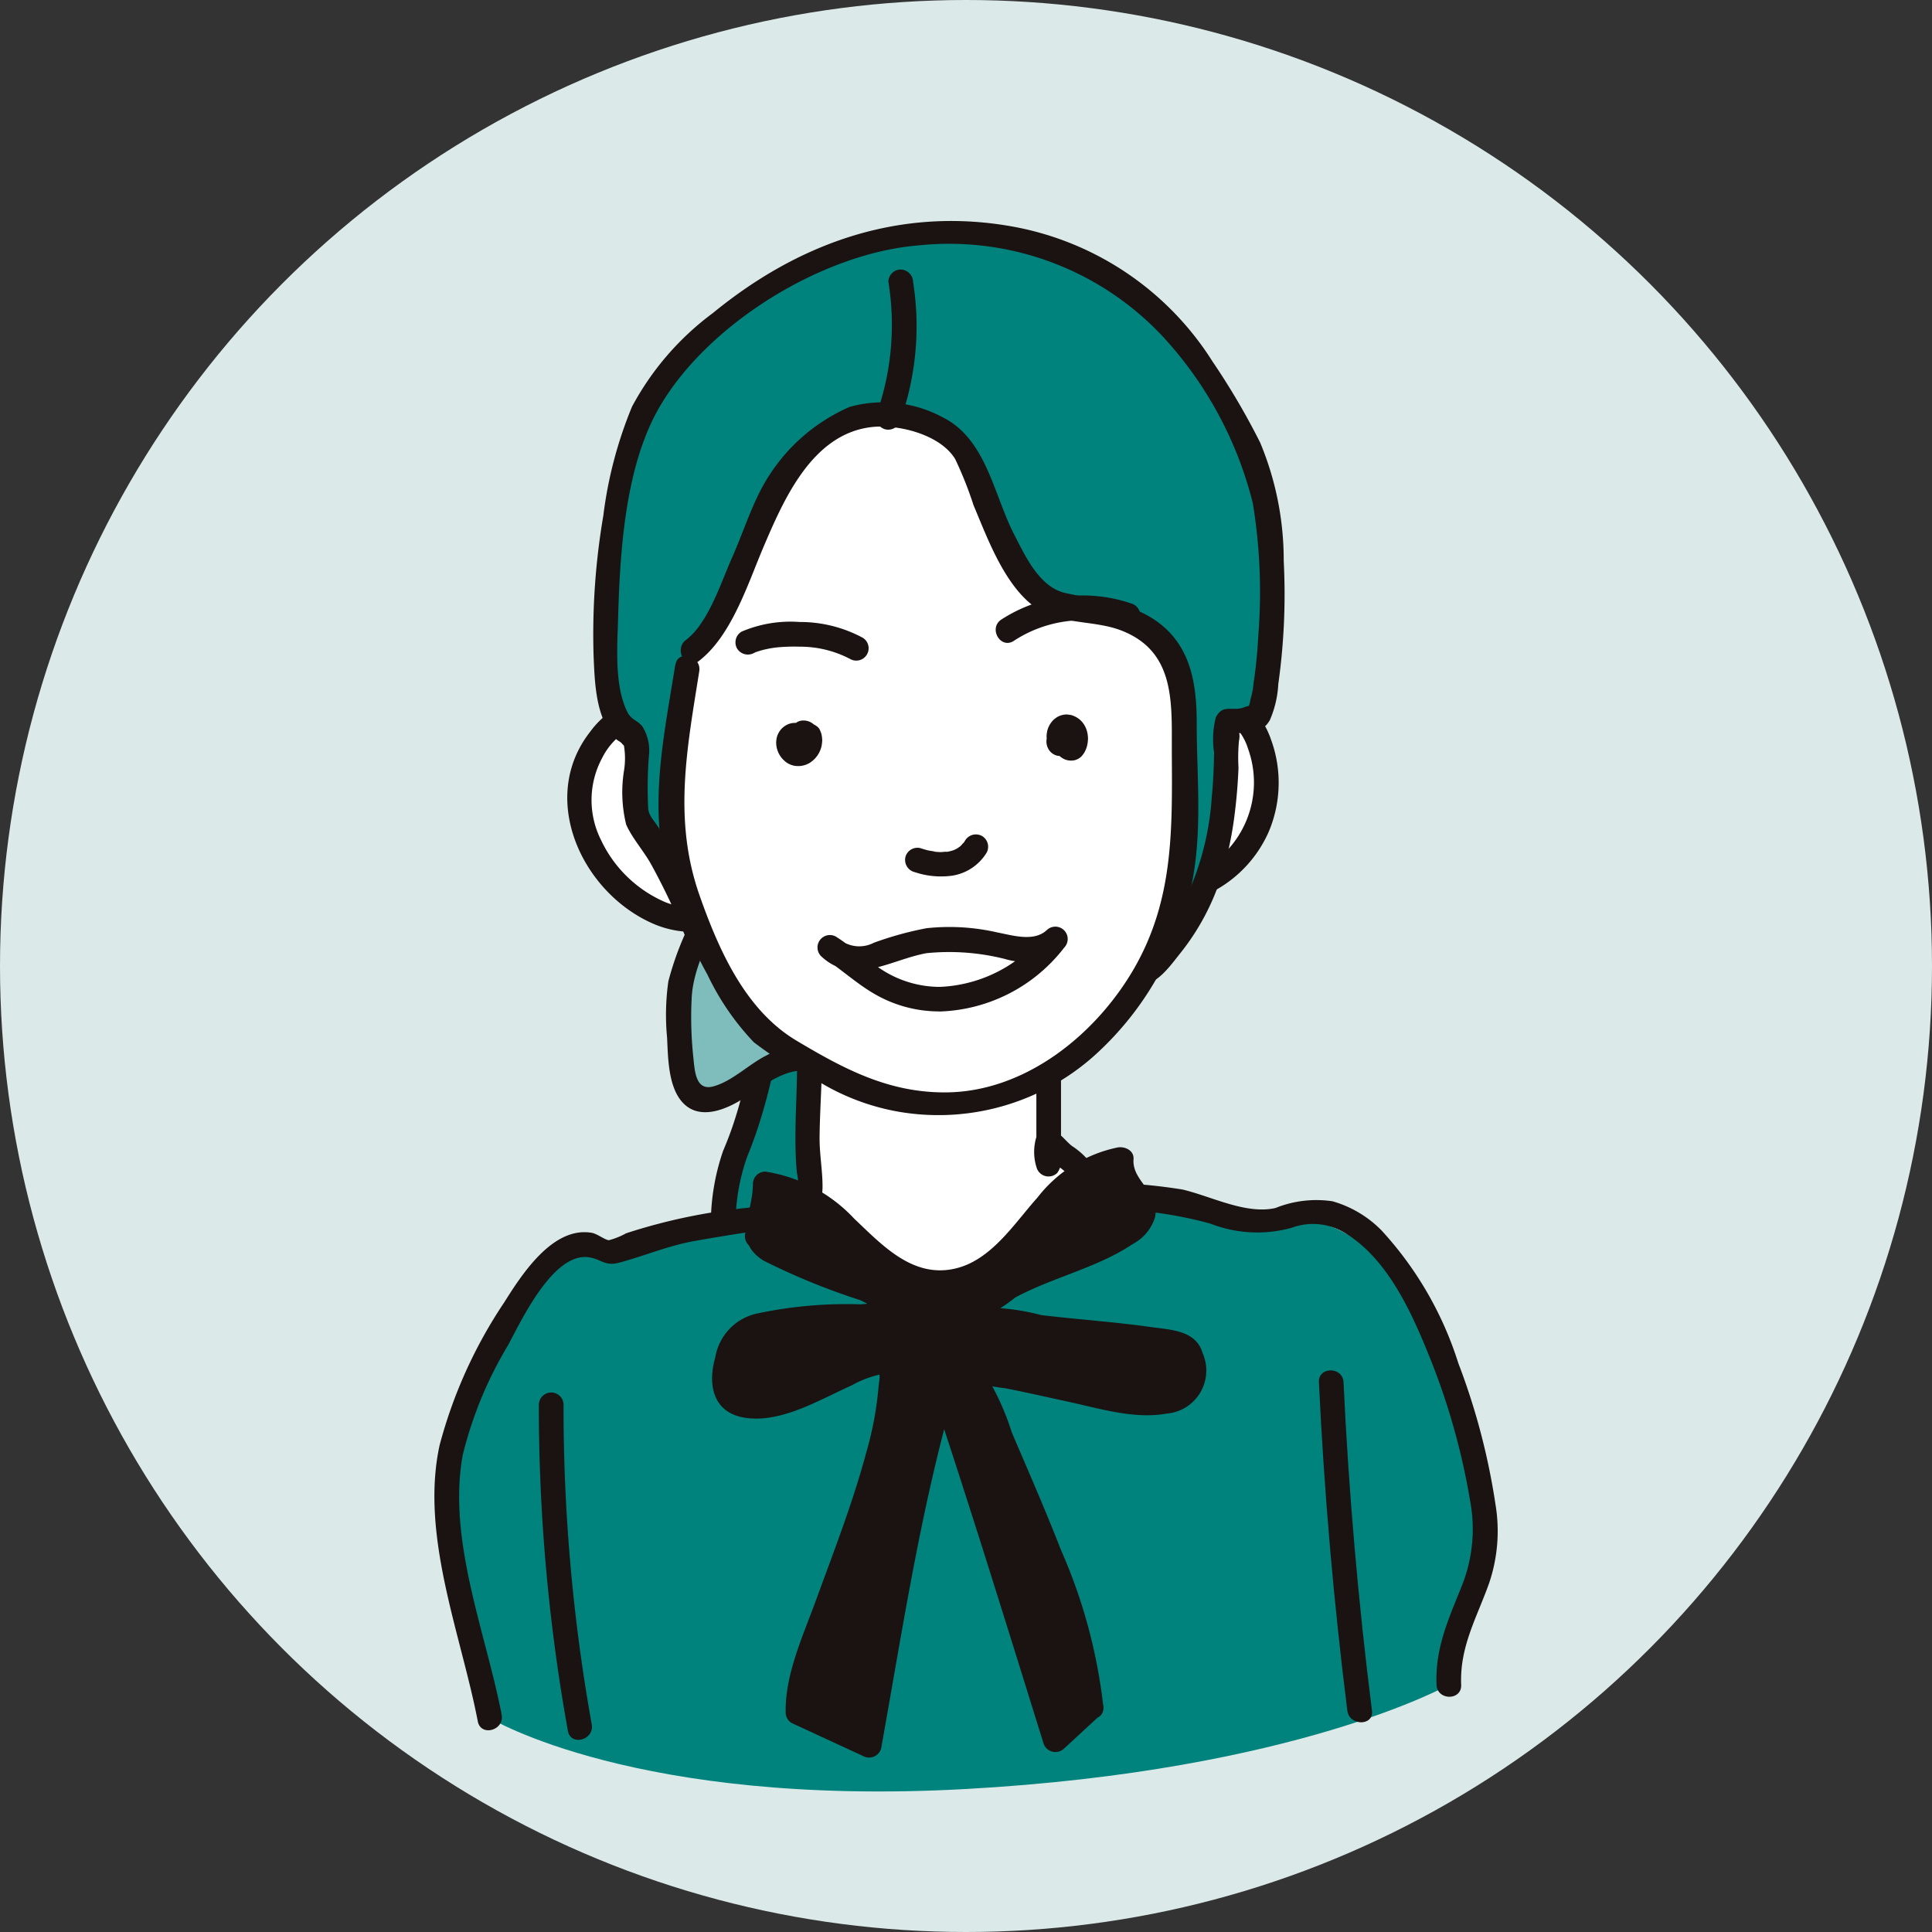
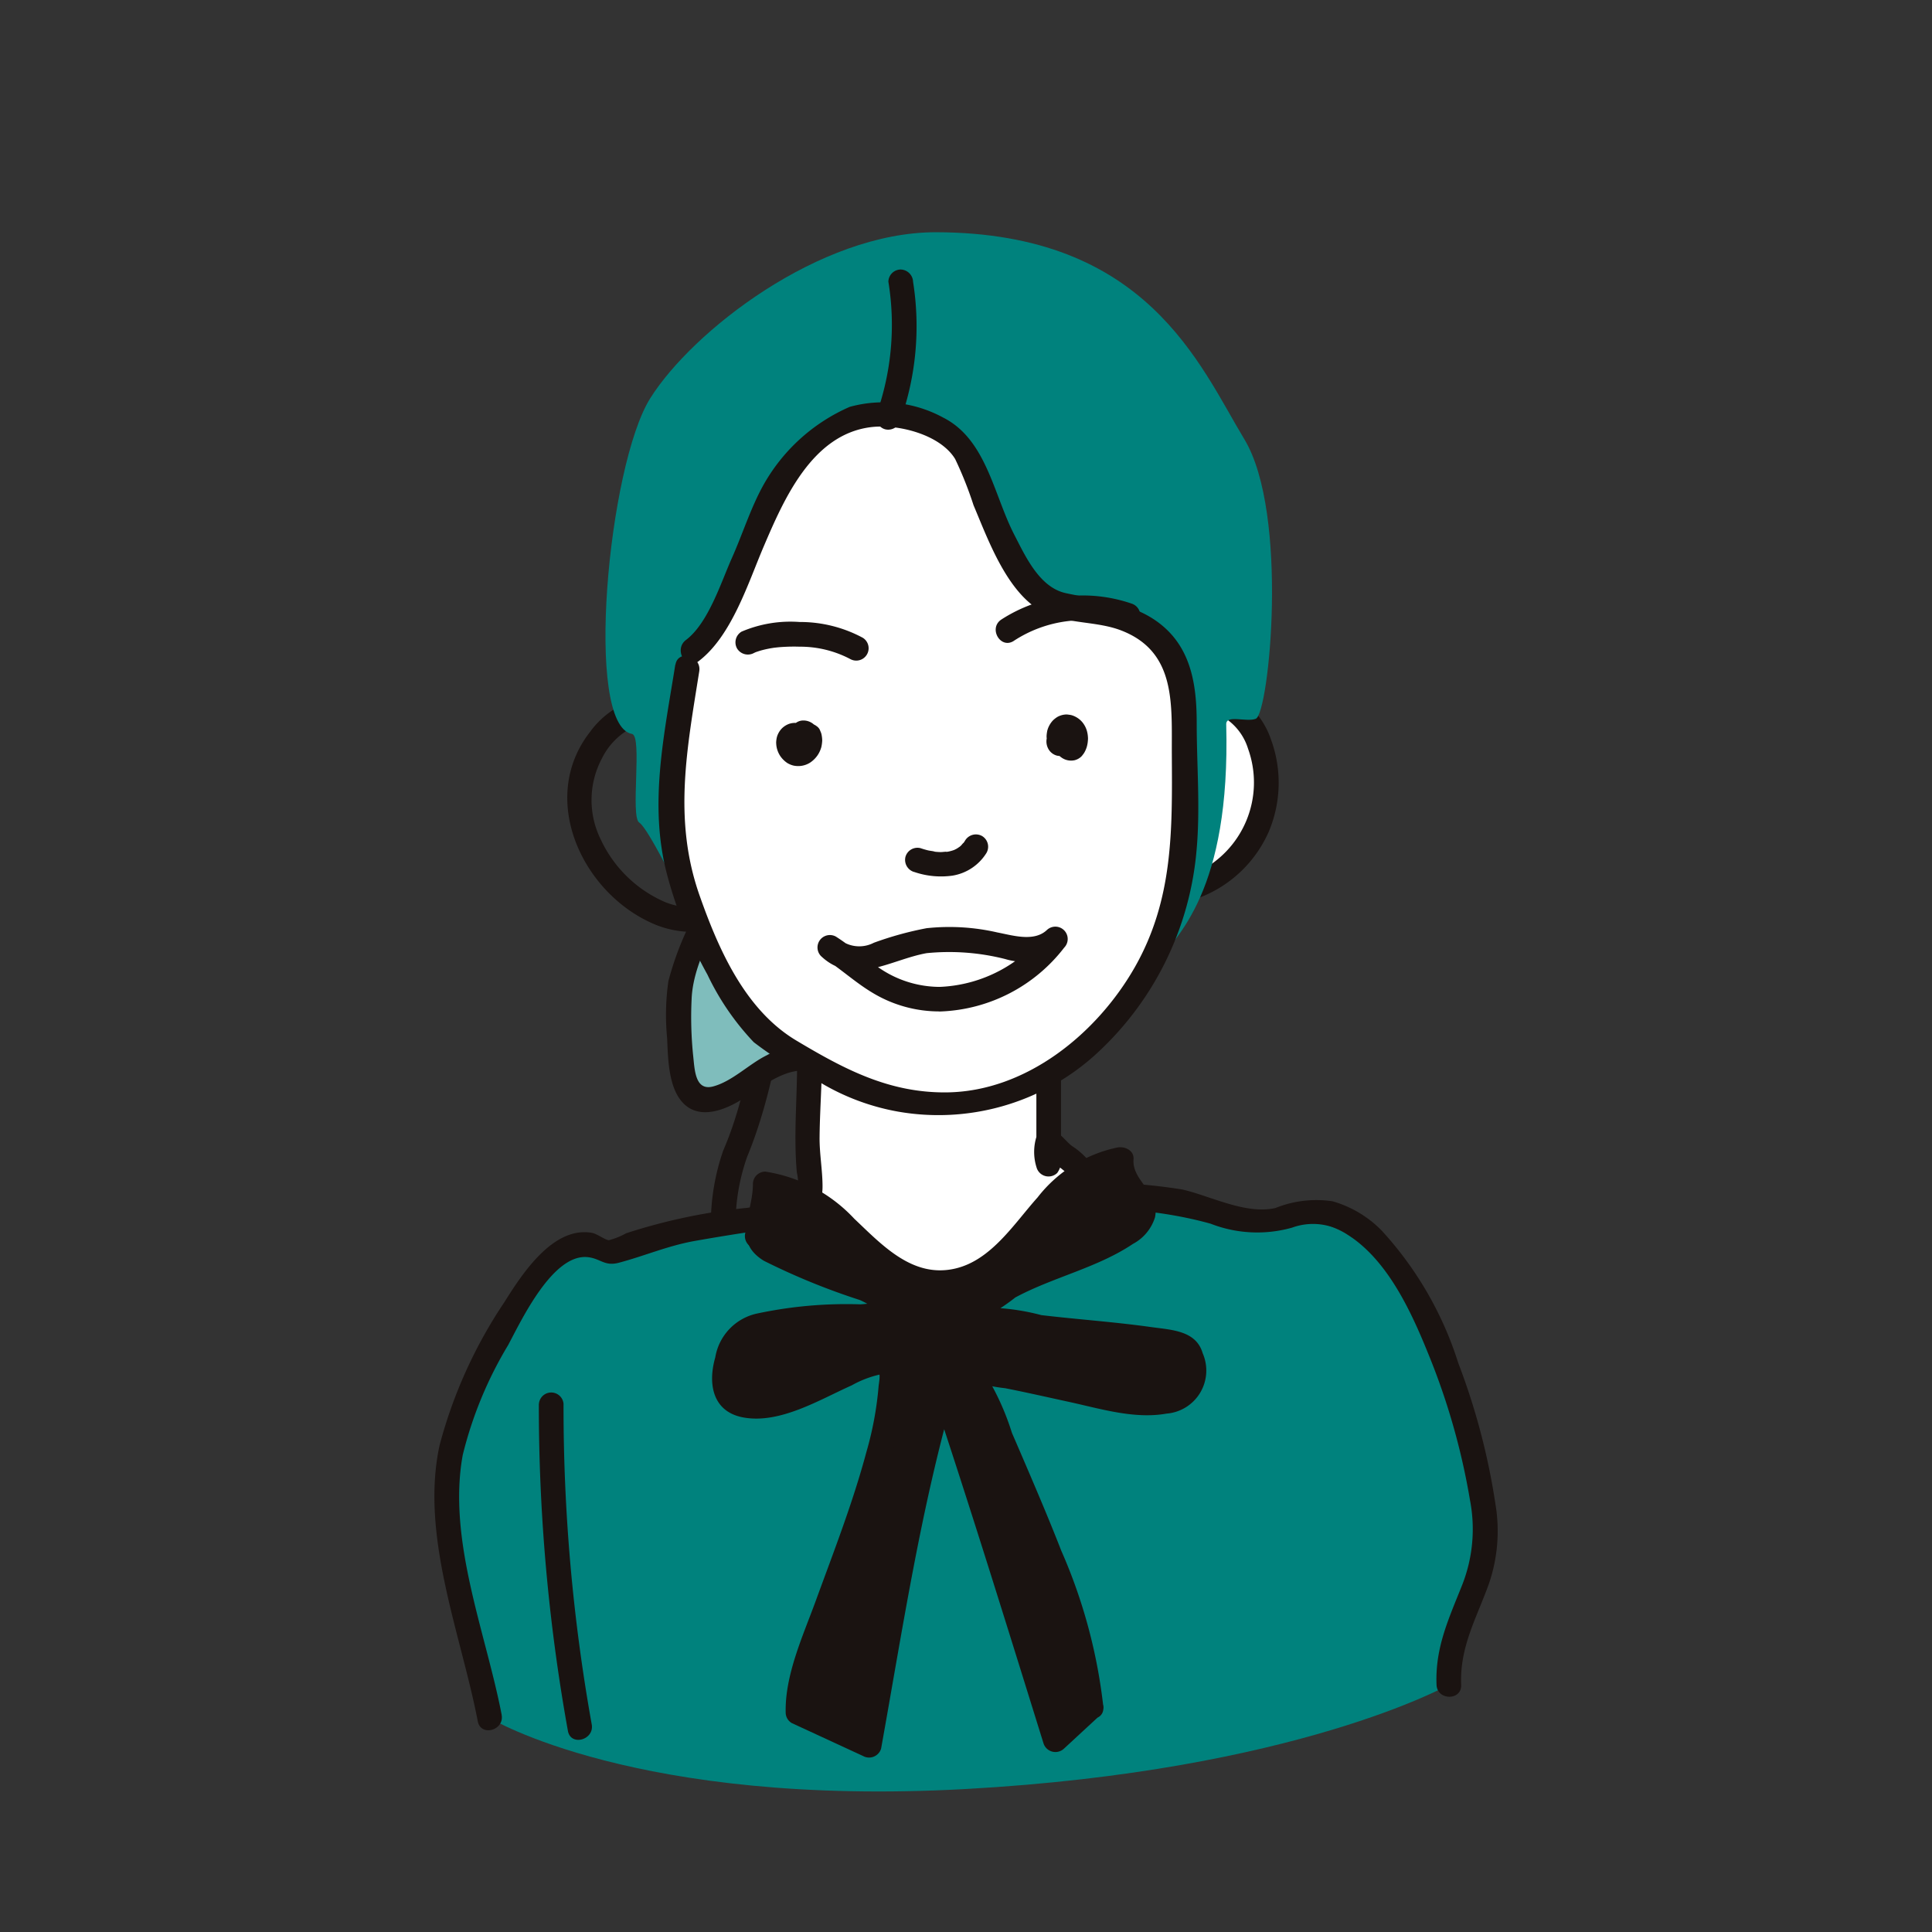
<svg xmlns="http://www.w3.org/2000/svg" width="102" height="102" viewBox="0 0 102 102">
  <rect x="0" y="0" width="102" height="102" fill="#333333" stroke="none" />
  <g id="グループ_147006" data-name="グループ 147006" transform="translate(-598 -174)">
-     <circle id="楕円形_11577" data-name="楕円形 11577" cx="51" cy="51" r="51" transform="translate(598 174)" fill="#dbeae9" />
    <g id="グループ_121583" data-name="グループ 121583" transform="translate(-165.267 -490.245)">
      <g id="グループ_121571" data-name="グループ 121571" transform="translate(800.797 704.516)">
-         <path id="パス_117222" data-name="パス 117222" d="M798.514,718.342c-1.157,2.6-.87,9.8,3.324,11.42.455.176,5.339-2.5,6.5-8.528,1.757-9.078-.323-22.855-2.054-22.872-4.785-.043-1.1,5.112-5.028,7.839C801.26,706.2,799.669,715.74,798.514,718.342Z" transform="translate(-797.233 -697.691)" fill="#00827d" />
+         <path id="パス_117222" data-name="パス 117222" d="M798.514,718.342C801.26,706.2,799.669,715.74,798.514,718.342Z" transform="translate(-797.233 -697.691)" fill="#00827d" />
        <path id="パス_117223" data-name="パス 117223" d="M798.046,718.324a11.812,11.812,0,0,0-.094,7.458c.5,1.7,2.013,4.8,4.156,4.791,1.544-.007,3.389-2.088,4.241-3.122a15.761,15.761,0,0,0,3.19-8.6,54.524,54.524,0,0,0,.007-11.251,31.116,31.116,0,0,0-1.45-7.826c-.6-1.622-1.526-2.393-3.337-1.63-2.19.922-1.577,3.653-2.145,5.5a4.24,4.24,0,0,1-.463,1.043c-.314.5-.883.751-1.189,1.2a1.513,1.513,0,0,0-.219.592c-.257.958-.351,1.991-.535,2.968-.54,2.868-.948,6.01-2.094,8.714-.325.764.8,1.429,1.125.659,1.521-3.585,2.02-7.734,2.684-11.55.137-.785.051-.535.579-.965a4.978,4.978,0,0,0,1.451-2.625c.237-.965.209-1.966.4-2.938a2.164,2.164,0,0,1,.439-1.094,1.448,1.448,0,0,1,.75-.4c.275-.074.958.025.758-.126,1.056.8,1.245,3.556,1.448,4.723a55.534,55.534,0,0,1,.762,8.646c.085,5.559-.124,12.058-4.864,15.806-.4.314-1.208.97-1.625.922-1.227-.145-2.219-2.13-2.592-3.119a10.7,10.7,0,0,1-.125-7.432C799.624,717.9,798.363,717.558,798.046,718.324Z" transform="translate(-797.395 -697.847)" fill="#1a1311" />
      </g>
      <g id="グループ_121572" data-name="グループ 121572" transform="translate(798.432 700.114)">
        <path id="パス_117224" data-name="パス 117224" d="M803.549,714.438c.455.176,2.593,9.5,3.758,3.469,1.755-9.076-.323-22.855-2.054-22.87-4.785-.044-1.1,5.111-5.03,7.837a24.937,24.937,0,0,0-4.047,7.516c-.085.31-.283,5.254.723,5.927C798.552,717.424,800.942,713.428,803.549,714.438Z" transform="translate(-795.422 -694.3)" fill="#7fbdbc" />
        <path id="パス_117225" data-name="パス 117225" d="M803.378,715.173c-.305-.2-.022.14.08.408.147.393.279.79.42,1.184a19.974,19.974,0,0,0,1.058,2.6c.686,1.314,2.046,2.021,2.77.291a15.424,15.424,0,0,0,.8-4.2,48.224,48.224,0,0,0,.274-5.114,59.014,59.014,0,0,0-.758-9.812c-.275-1.667-.51-4.2-1.725-5.515-1.242-1.347-3.615.056-4.094,1.48a27.22,27.22,0,0,0-.493,3.272,5.552,5.552,0,0,1-1.867,2.913,17.138,17.138,0,0,0-2,2.939,16.068,16.068,0,0,0-2.14,4.787,12.6,12.6,0,0,0-.068,2.981c.051,1.043.055,2.565.8,3.4.792.891,2.011.506,2.9.007,1.282-.721,2.617-2.079,4.2-1.557.8.263,1.141-.995.347-1.257a3.842,3.842,0,0,0-2.98.333c-.942.462-1.814,1.372-2.831,1.646-.966.261-.979-.9-1.059-1.618a19.931,19.931,0,0,1-.082-2.991c.087-2.249,1.835-4.911,3.216-6.888a17.063,17.063,0,0,1,1.547-1.7,5.6,5.6,0,0,0,1.279-2.648c.192-.934.168-1.9.377-2.832a1.69,1.69,0,0,1,2.064-1.421c-.279-.1-.03.029.037.194.117.289.279.558.387.857a18.764,18.764,0,0,1,.7,2.7,50.717,50.717,0,0,1,.528,16.927,17.02,17.02,0,0,1-.4,2.123,4.056,4.056,0,0,0-.215.623c-.027.375-.207.053.02.172.143.076-.224-.424-.265-.49a8.62,8.62,0,0,1-.531-1.114c-.329-.8-.595-1.617-.888-2.425a2.636,2.636,0,0,0-.749-1.385C803.335,713.582,802.682,714.71,803.378,715.173Z" transform="translate(-795.581 -694.471)" fill="#1a1311" />
      </g>
      <path id="パス_117226" data-name="パス 117226" d="M839.608,741.356c-.266-3.6,2.195-4.914,1.929-8.514-.314-4.243-4.048-17.49-11.131-15.9-4.481-1.012-3.035-.578-5.983-1.249-8.1-1.846-13.866-.278-22.059,1.1-3.877.655-5.637,1.3-7.516,1.59-3.036-2.89-8.818,7.951-8.094,14.166.6,5.178,1.273,5.437,2.222,10.561,0,0,7.717,4.713,25.152,3.746S839.608,741.356,839.608,741.356Z" transform="translate(0.148 11.839)" fill="#00827d" />
      <path id="パス_117227" data-name="パス 117227" d="M789.753,742.938c-.837-4.349-2.871-9.217-2.057-13.713a20.882,20.882,0,0,1,2.4-5.811c.7-1.309,2.371-4.876,4.234-4.636.662.086.861.49,1.612.291,1.342-.356,2.578-.892,3.972-1.144a112.5,112.5,0,0,1,15.715-1.663c3.89-.143,7.8-.3,11.555.747a6.771,6.771,0,0,0,4.3.207,3.228,3.228,0,0,1,2.931.373c2.128,1.354,3.37,4.091,4.277,6.335a36.187,36.187,0,0,1,2.187,7.7,8.048,8.048,0,0,1-.4,4.415c-.712,1.8-1.45,3.327-1.37,5.315.034.836,1.338.841,1.3,0-.081-2.007.811-3.514,1.464-5.334a8.569,8.569,0,0,0,.347-4.2,35.6,35.6,0,0,0-1.96-7.446,18.611,18.611,0,0,0-4.045-7,5.874,5.874,0,0,0-2.6-1.55,5.787,5.787,0,0,0-3.01.356c-1.565.356-3.4-.626-4.915-.977a29.538,29.538,0,0,0-6.549-.314,115.352,115.352,0,0,0-16.418,1.281,30.341,30.341,0,0,0-6.4,1.344,3.934,3.934,0,0,1-.906.365c-.207-.009-.623-.343-.914-.391-2.064-.348-3.7,2.221-4.616,3.675a25.013,25.013,0,0,0-3.411,7.54c-1.037,4.756,1.131,9.973,2.016,14.579.159.824,1.416.475,1.258-.346Z" transform="translate(0 11.842)" fill="#1a1311" />
      <path id="パス_117228" data-name="パス 117228" d="M790.43,723.949a96.65,96.65,0,0,0,1.535,17.266c.149.825,1.406.476,1.257-.346a94.858,94.858,0,0,1-1.488-16.92.652.652,0,0,0-1.3,0Z" transform="translate(1.285 14.414)" fill="#1a1311" />
-       <path id="パス_117229" data-name="パス 117229" d="M822.012,723.074q.413,8.693,1.5,17.331c.1.822,1.408.832,1.3,0q-1.09-8.634-1.5-17.331c-.039-.836-1.343-.84-1.3,0Z" transform="translate(10.887 14.149)" fill="#1a1311" />
      <g id="グループ_121573" data-name="グループ 121573" transform="translate(802.593 717.337)">
        <path id="パス_117230" data-name="パス 117230" d="M802,709.341a22.872,22.872,0,0,1-.017,3.921c-.475,3.993,1.566,4.957-2.724,6.432,2.313,1.446,6.649,3.036,8.384,3.036a11.045,11.045,0,0,0,7.228-2.6c1.092-.691,3.666-.995,3.614-2.169-2.8.356-.672-.971-2.925-2.457a2.868,2.868,0,0,1-.883-.771c-.243-.383-.018,1.543-.018,1.1v-7.663a55.626,55.626,0,0,1-12.025,1.384" transform="translate(-798.622 -707.528)" fill="#fff" />
        <path id="パス_117231" data-name="パス 117231" d="M801.5,709.492c.123,2.341-.193,4.653.014,6.984a2.572,2.572,0,0,1-.115,1.537c-.406.669-1.488.965-2.162,1.2a.662.662,0,0,0-.155,1.192c3.63,2.222,8.214,3.96,12.435,2.568a21.092,21.092,0,0,0,3.909-2.178c1.244-.719,3.765-.835,3.861-2.688a.654.654,0,0,0-.652-.652,2.582,2.582,0,0,1-.989.047c-.1-.035.01.115-.061-.164a3.96,3.96,0,0,0-.365-1.076,4.03,4.03,0,0,0-1.181-1.175c-.352-.261-.784-.926-1.282-.9a.656.656,0,0,0-.562.323,2.714,2.714,0,0,0-.023,1.715.658.658,0,0,0,1.09.287,1.185,1.185,0,0,0,.2-.906c0-.831,0-1.66,0-2.491v-4.788a.66.66,0,0,0-.825-.629,56.347,56.347,0,0,1-11.851,1.36.652.652,0,0,0,0,1.3,58,58,0,0,0,12.2-1.407l-.825-.629V715.6q-.078.777.182-.016l1.09.288a1.2,1.2,0,0,1-.044-.351c0-.138.04-.565-.065-.359l-.563.322c-.261.012-.518-.317-.214.079a2.017,2.017,0,0,0,.347.3,7.369,7.369,0,0,1,1,.771,2.8,2.8,0,0,1,.48,1.214c.325,1.034,1.352,1.011,2.268.909l-.652-.652c-.027.527-1.45.841-1.843.981a7.447,7.447,0,0,0-1.73.815,12.362,12.362,0,0,1-3.717,1.955c-3.736,1.028-7.78-.635-10.954-2.578l-.156,1.191c1.641-.578,3.3-1.314,3.282-3.278-.005-.863-.166-1.716-.156-2.582.017-1.72.184-3.393.094-5.121-.043-.834-1.347-.84-1.3,0Z" transform="translate(-798.772 -707.678)" fill="#1a1311" />
      </g>
      <g id="グループ_121574" data-name="グループ 121574" transform="translate(821.362 700.763)">
        <path id="パス_117232" data-name="パス 117232" d="M814.7,698.958a5.168,5.168,0,0,1,3.505-3.372,2.648,2.648,0,0,1,1.26-.081,2.79,2.79,0,0,1,1.76,1.647,5.84,5.84,0,0,1-7.557,7.888" transform="translate(-813.012 -694.819)" fill="#fff" />
        <path id="パス_117233" data-name="パス 117233" d="M815.479,699.279a4.56,4.56,0,0,1,2.483-2.72,2.075,2.075,0,0,1,1.95-.079,2.976,2.976,0,0,1,1.048,1.5,5.251,5.251,0,0,1-2.7,6.531,5.42,5.42,0,0,1-4.263.046.657.657,0,0,0-.8.455.668.668,0,0,0,.455.8,6.548,6.548,0,0,0,8.394-3.436,6.638,6.638,0,0,0,.129-4.873,4.392,4.392,0,0,0-1.487-2.079,2.944,2.944,0,0,0-2.566-.305,5.88,5.88,0,0,0-3.894,3.809c-.265.8.995,1.141,1.257.346Z" transform="translate(-813.164 -694.968)" fill="#1a1311" />
      </g>
      <g id="グループ_121575" data-name="グループ 121575" transform="translate(793.216 700.945)">
-         <path id="パス_117234" data-name="パス 117234" d="M800.1,699.416c.235-2.157-2.046-4.08-4.194-3.783a4.806,4.806,0,0,0-3.848,4.589,6.753,6.753,0,0,0,2.951,5.508,5.238,5.238,0,0,0,3.327,1.112,3.011,3.011,0,0,0,2.71-1.986" transform="translate(-791.436 -694.959)" fill="#fff" />
        <path id="パス_117235" data-name="パス 117235" d="M800.9,699.566a4.32,4.32,0,0,0-3.079-4.249,4.628,4.628,0,0,0-5.031,1.725c-2.761,3.522-.43,8.517,3.354,10.146,2.106.906,4.891.4,5.678-2.008.262-.8-1-1.142-1.257-.347-.525,1.607-2.5,1.747-3.839,1.193a6.662,6.662,0,0,1-3.365-3.271,4.694,4.694,0,0,1,.061-4.328,3.634,3.634,0,0,1,3.4-2.007,3.082,3.082,0,0,1,2.774,3.145c-.068.836,1.238.832,1.3,0Z" transform="translate(-791.581 -695.109)" fill="#1a1311" />
      </g>
      <g id="グループ_121576" data-name="グループ 121576" transform="translate(794.576 675.912)">
        <path id="パス_117236" data-name="パス 117236" d="M797.949,713.319c-.537-1.431-2.547-5.485-3.036-5.782s.179-4.582-.387-4.683c-2.539-.45-1.262-14.181.965-17.722s8.926-8.775,15.088-8.765c11.148.02,13.913,7.015,16.28,10.933s1.305,14.48.6,14.754c-.494.193-1.574-.236-1.56.293.233,8.8-2.608,11.259-3.814,12.705-2.072,2.486-5.624-5.969-8.858-6.049l-13.7-.338" transform="translate(-792.47 -675.773)" fill="#00827d" />
-         <path id="パス_117237" data-name="パス 117237" d="M798.731,713.285A30.136,30.136,0,0,0,796.126,708c-.343-.533-.527-.653-.588-1.038a21.887,21.887,0,0,1,.035-2.819,2.391,2.391,0,0,0-.356-1.562c-.322-.364-.583-.312-.82-.823-.646-1.4-.493-3.367-.451-4.86.1-3.544.366-8.068,2.212-11.208,2.583-4.4,8.613-8.084,13.648-8.489a15.441,15.441,0,0,1,12.884,4.795,20.145,20.145,0,0,1,4.766,8.813,28.851,28.851,0,0,1,.3,6.854c-.05.875-.121,1.754-.256,2.621a4.621,4.621,0,0,1-.167.888,1.463,1.463,0,0,1-.086.339c-.446.475.45-.2-.261.08-.595.23-1.116-.206-1.485.536a4.662,4.662,0,0,0-.09,1.835c-.01.784-.044,1.569-.12,2.349a14.879,14.879,0,0,1-1.77,6.145c-.407.691-1.5,2.63-2.407,2.489-.679-.106-1.449-1.181-1.871-1.655-.746-.832-1.438-1.711-2.2-2.527a6.076,6.076,0,0,0-4.9-2.3l-12.459-.308a.652.652,0,0,0,0,1.3l12.147.3c1.455.036,2.274.052,3.381,1.018a22.84,22.84,0,0,1,2.253,2.432c.918,1.076,2.119,2.868,3.659,3.068,1.165.151,1.865-.906,2.511-1.712a12.593,12.593,0,0,0,2.179-4.109,19,19,0,0,0,.711-3.452c.089-.738.146-1.478.176-2.219a9.629,9.629,0,0,1,.022-1.4c.132-.668-.237-.317.438-.489.609-.157.857-.059,1.194-.626a5.472,5.472,0,0,0,.446-1.9,34.054,34.054,0,0,0,.287-6.509,16.118,16.118,0,0,0-1.243-6.244,37.755,37.755,0,0,0-2.512-4.277,15.811,15.811,0,0,0-10.453-7.111c-5.927-1.1-11.322.772-15.926,4.545a14.9,14.9,0,0,0-4.269,4.937,22.069,22.069,0,0,0-1.518,5.759,37.21,37.21,0,0,0-.514,7.417c.061,1.4.107,3.336,1.192,4.385.082.081.21.128.284.21.151.164.2.23.1-.01a4.086,4.086,0,0,1,.03,1.459,7.169,7.169,0,0,0,.114,2.851c.326.743.969,1.44,1.361,2.179a35.171,35.171,0,0,1,1.74,3.676c.3.773,1.562.437,1.257-.347Z" transform="translate(-792.623 -675.912)" fill="#1a1311" />
      </g>
      <g id="グループ_121577" data-name="グループ 121577" transform="translate(798.034 685.455)">
        <path id="パス_117238" data-name="パス 117238" d="M796.647,697.128c-1.088,6.914-1.7,8.749,1.228,15.106a21.744,21.744,0,0,0,2.746,4.193c.8.614,5.22,3.177,6.215,3.324,3.01.446,3.6.751,6.506-.145,4.082-1.258,7.281-4.923,8.672-8.961s.792-5.834.871-10.106a7.379,7.379,0,0,0-.8-4.3c-1.217-1.815-3.685-2.165-5.849-2.466s-4.594-7.33-4.848-7.921c-.7-1.618-4.374-2.572-6-1.887a10.435,10.435,0,0,0-4.156,3.81c-.3.456-2.924,7.515-4.329,8.432" transform="translate(-795.133 -683.074)" fill="#fff" />
        <path id="パス_117239" data-name="パス 117239" d="M796.161,697.112c-.584,3.683-1.412,7.4-.433,11.084a22.981,22.981,0,0,0,2.131,5.281,13.713,13.713,0,0,0,2.444,3.565,18.648,18.648,0,0,0,3.5,2.122,12.106,12.106,0,0,0,4.091,1.539,12.358,12.358,0,0,0,10.359-2.922,16.485,16.485,0,0,0,5.429-10.881c.2-2.212.008-4.483.007-6.7,0-1.857-.239-3.749-1.7-5.051s-3.379-1.415-5.21-1.814c-1.389-.3-2.128-1.935-2.729-3.1-1.081-2.1-1.468-5.018-3.744-6.168a6.628,6.628,0,0,0-4.938-.566,9.644,9.644,0,0,0-4.6,4.208c-.647,1.192-1.069,2.542-1.622,3.779-.576,1.291-1.244,3.432-2.422,4.32-.661.5-.012,1.633.659,1.127,1.755-1.326,2.621-4.136,3.452-6.078,1.064-2.491,2.542-5.869,5.609-6.28,1.433-.193,3.7.37,4.494,1.68a19.815,19.815,0,0,1,.969,2.437c.788,1.857,1.811,4.756,3.778,5.692,1.212.576,2.74.426,4.015.918,2.93,1.129,2.66,3.927,2.676,6.555.022,3.985.086,7.642-1.96,11.234-2,3.505-5.748,6.57-9.962,6.6-3.028.022-5.388-1.235-7.908-2.741-2.687-1.609-4.089-4.774-5.1-7.648-1.41-4-.666-7.762-.02-11.841.13-.82-1.127-1.174-1.257-.346Z" transform="translate(-795.276 -683.23)" fill="#1a1311" />
      </g>
      <path id="パス_117240" data-name="パス 117240" d="M804.737,678.53a14.138,14.138,0,0,1-.627,6.982.655.655,0,0,0,.455.8.669.669,0,0,0,.8-.455,14.93,14.93,0,0,0,.674-7.329.672.672,0,0,0-.652-.652.656.656,0,0,0-.652.652Z" transform="translate(5.434 0.598)" fill="#1a1311" />
      <path id="パス_117241" data-name="パス 117241" d="M799.37,693.783s.145-.065.06-.03.056-.021.073-.026c.093-.031.185-.061.28-.087a5.716,5.716,0,0,1,.612-.126c.128-.02-.156.017.073-.01l.146-.016c.124-.012.249-.021.374-.027.262-.014.523-.017.785-.008a5.674,5.674,0,0,1,2.684.656.652.652,0,0,0,.658-1.125,6.991,6.991,0,0,0-3.342-.835,6.568,6.568,0,0,0-3.062.51.659.659,0,0,0-.235.892.668.668,0,0,0,.893.233Z" transform="translate(3.706 4.934)" fill="#1a1311" />
      <path id="パス_117242" data-name="パス 117242" d="M809.884,693.469a6.66,6.66,0,0,1,5.872-.707.653.653,0,0,0,.347-1.258,7.922,7.922,0,0,0-6.877.839c-.7.459-.047,1.588.658,1.127Z" transform="translate(6.909 4.609)" fill="#1a1311" />
      <g id="グループ_121578" data-name="グループ 121578" transform="translate(804.243 702.287)">
        <path id="パス_117243" data-name="パス 117243" d="M801.4,697.225c-.235.123-.226-.363-.083-.587.2,0,.094.156.3.158a.7.7,0,0,1-.58.949c-.438-.005-.693-.693-.325-.93s.862.438.493.674" transform="translate(-799.885 -695.986)" fill="#fff" />
        <path id="パス_117244" data-name="パス 117244" d="M801.228,696.814l-.02.009.156-.065-.034.009.173-.023a.112.112,0,0,1-.03,0l.173.023-.019-.005.155.065-.017-.009.132.1-.02-.02.1.132a.171.171,0,0,1-.02-.034l.065.156a.342.342,0,0,1-.021-.082l.023.173a.7.7,0,0,1,0-.172l-.023.173a.838.838,0,0,1,.052-.2l-.065.155a.652.652,0,0,1,.04-.081l-.562.323a.267.267,0,0,1,.046,0l-.173-.023.034.009-.155-.067.026.014-.133-.1a.2.2,0,0,1,.025.022l-.1-.132a1.665,1.665,0,0,0,.159.209.826.826,0,0,0,.574.223l-.629-.479a.7.7,0,0,1,.038.145l-.023-.173a.766.766,0,0,1,0,.189l.023-.172a.861.861,0,0,1-.055.2l.066-.155a.86.86,0,0,1-.1.175l.1-.132a.826.826,0,0,1-.121.123l.132-.1a.67.67,0,0,1-.134.08l.155-.067a.519.519,0,0,1-.127.035l.173-.023a.586.586,0,0,1-.126,0l.173.022a.45.45,0,0,1-.109-.029l.155.065a.517.517,0,0,1-.107-.061l.132.1a.67.67,0,0,1-.1-.106l.1.132a.655.655,0,0,1-.081-.14l.065.155a.728.728,0,0,1-.047-.166l.023.173a.587.587,0,0,1,0-.143l-.023.172a.429.429,0,0,1,.031-.113l-.067.156a.489.489,0,0,1,.05-.083l-.1.132a.561.561,0,0,1,.063-.063l-.132.1a.361.361,0,0,1,.078-.046l-.156.065a.336.336,0,0,1,.081-.021l-.174.023a.339.339,0,0,1,.081,0l-.173-.023a.426.426,0,0,1,.089.025l-.156-.065a.471.471,0,0,1,.111.064l-.133-.1a.57.57,0,0,1,.108.108l-.1-.132a.563.563,0,0,1,.07.121l-.065-.155a.49.49,0,0,1,.033.119l-.022-.173a.49.49,0,0,1,0,.089l.022-.174a.353.353,0,0,1-.02.073l.065-.155a.383.383,0,0,1-.029.05l.1-.132a.324.324,0,0,1-.051.052l.132-.1-.027.02a.691.691,0,0,0-.3.389.672.672,0,0,0,.065.5.654.654,0,0,0,.892.233.968.968,0,0,0,.338-.347.9.9,0,0,0,.087-.223,1.045,1.045,0,0,0,.027-.247,1.216,1.216,0,0,0-.321-.762,1.131,1.131,0,0,0-.265-.214,1.01,1.01,0,0,0-.392-.133.735.735,0,0,0-.167-.012,1,1,0,0,0-.249.042,1.036,1.036,0,0,0-.422.266,1.074,1.074,0,0,0-.245.434,1.335,1.335,0,0,0-.038.248.5.5,0,0,0,0,.1,1.248,1.248,0,0,0,.065.352,1.3,1.3,0,0,0,.156.317,1.375,1.375,0,0,0,.357.353.579.579,0,0,0,.078.044,1.123,1.123,0,0,0,.241.093,1.175,1.175,0,0,0,.881-.145,1.461,1.461,0,0,0,.4-.387,1.4,1.4,0,0,0,.182-.37.717.717,0,0,0,.035-.132,1.909,1.909,0,0,0,.034-.288,1.624,1.624,0,0,0-.031-.288.666.666,0,0,0-.036-.132l-.065-.155a.507.507,0,0,0-.168-.184.661.661,0,0,0-.4-.14.258.258,0,0,1-.046,0l.172.023-.034-.009.155.066-.025-.014.132.1a.127.127,0,0,1-.023-.022l.1.132a1.536,1.536,0,0,0-.158-.209.829.829,0,0,0-.574-.223.654.654,0,0,0-.563.323,1.415,1.415,0,0,0-.113.253.849.849,0,0,0-.036.124,1.377,1.377,0,0,0-.035.407,1.044,1.044,0,0,0,.044.254.81.81,0,0,0,.2.339.72.72,0,0,0,.507.21.892.892,0,0,0,.4-.108.652.652,0,0,0-.155-1.192l-.173-.023a.648.648,0,0,0-.329.089Z" transform="translate(-800.037 -696.138)" fill="#1a1311" />
      </g>
      <g id="グループ_121579" data-name="グループ 121579" transform="translate(818.513 701.961)">
        <path id="パス_117245" data-name="パス 117245" d="M811.7,697.166c-.43-.061-.176-.867.248-.771s.529.713.28,1.069c-.082.128-.284.02-.36-.111s-.156-.3-.308-.3-.057.32.025.193" transform="translate(-810.828 -695.736)" fill="#fff" />
        <path id="パス_117246" data-name="パス 117246" d="M812.028,696.689a.352.352,0,0,1-.073-.02l.156.065a.2.2,0,0,1-.051-.03l.132.1a.37.37,0,0,1-.04-.039l.1.132a.253.253,0,0,1-.037-.063l.067.156a.353.353,0,0,1-.021-.081l.023.173a.511.511,0,0,1,0-.117l-.022.173a.584.584,0,0,1,.04-.146l-.067.155a.668.668,0,0,1,.072-.125l-.1.132a.536.536,0,0,1,.085-.086l-.132.1a.478.478,0,0,1,.078-.047l-.156.066a.352.352,0,0,1,.078-.022l-.173.023a.377.377,0,0,1,.085,0l-.173-.023a.522.522,0,0,1,.109.031l-.156-.065a.485.485,0,0,1,.1.057l-.133-.1a.48.48,0,0,1,.1.1l-.1-.132a.565.565,0,0,1,.076.13l-.065-.155a.755.755,0,0,1,.053.2l-.022-.173a.93.93,0,0,1,0,.226l.022-.173a.809.809,0,0,1-.055.2l.067-.156a.782.782,0,0,1-.08.141l.1-.132a.227.227,0,0,1-.025.025l.132-.1-.02.01.155-.065-.033.009.173-.023a.186.186,0,0,1-.047,0l.173.023a.3.3,0,0,1-.061-.018l.155.065a.363.363,0,0,1-.072-.043l.132.1a.4.4,0,0,1-.07-.07l.1.133c-.038-.052-.065-.111-.1-.164a1.038,1.038,0,0,0-.213-.262.979.979,0,0,0-.333-.194.842.842,0,0,0-.249-.038.743.743,0,0,0-.36.1.713.713,0,0,0-.262.256.812.812,0,0,0,0,.816.731.731,0,0,0,.43.336.68.68,0,0,0,.52-.07.822.822,0,0,0,.26-.259.734.734,0,0,0,.065-.5.654.654,0,0,0-.8-.456l-.155.066a.65.65,0,0,0-.235.233l-.005.008.1-.133-.016.016.132-.1-.009.005.155-.065h-.009l.173-.022H811.7l.173.022h-.009l.156.065-.009-.005.132.1-.012-.012.1.132a.12.12,0,0,1-.016-.029l.065.155a.249.249,0,0,1-.012-.044l.024.173a.191.191,0,0,1,0-.048l-.023.173a.114.114,0,0,1,.009-.035l-.067.155.012-.018-.1.132.014-.014-.132.1.012-.008-.155.066.024-.005-.173.022h.035l-.173-.023a.356.356,0,0,1,.049.014l-.156-.066a.294.294,0,0,1,.044.026l-.133-.1a.4.4,0,0,1,.067.065l-.1-.132a1.921,1.921,0,0,1,.117.189,1.1,1.1,0,0,0,.361.364.87.87,0,0,0,.653.108.8.8,0,0,0,.34-.188.613.613,0,0,0,.077-.091,1.272,1.272,0,0,0,.078-.107,1.4,1.4,0,0,0,.138-.313,1.625,1.625,0,0,0,.06-.351.9.9,0,0,0,0-.188,1.484,1.484,0,0,0-.064-.346,1.3,1.3,0,0,0-.142-.3,1.125,1.125,0,0,0-.211-.247,1.2,1.2,0,0,0-.427-.24.907.907,0,0,0-.158-.029.792.792,0,0,0-.156-.013,1.044,1.044,0,0,0-.445.125.481.481,0,0,0-.055.035,1.355,1.355,0,0,0-.18.145,1.264,1.264,0,0,0-.3.524.559.559,0,0,0-.017.08,1.648,1.648,0,0,0-.027.241.939.939,0,0,0,.081.379.77.77,0,0,0,.207.309.813.813,0,0,0,.185.133.892.892,0,0,0,.228.086.494.494,0,0,0,.261.012.487.487,0,0,0,.241-.077.654.654,0,0,0,.235-.893.627.627,0,0,0-.39-.3Z" transform="translate(-810.98 -695.887)" fill="#1a1311" />
      </g>
      <g id="グループ_121580" data-name="グループ 121580" transform="translate(811.043 708.295)">
        <path id="パス_117247" data-name="パス 117247" d="M805.748,701.945c1.025.346,2.385.433,3.089-.706" transform="translate(-805.1 -700.594)" fill="#fff" />
        <path id="パス_117248" data-name="パス 117248" d="M805.726,702.725a4.351,4.351,0,0,0,2.03.2,2.6,2.6,0,0,0,1.8-1.2.657.657,0,0,0-.233-.892.665.665,0,0,0-.892.233l-.063.1c-.059.085-.04.022.009-.009a1.249,1.249,0,0,0-.142.156c-.029.029-.06.055-.09.083-.083.08.087-.053.022-.014s-.108.074-.164.108-.115.059-.172.089.14-.051.031-.014c-.031.009-.061.021-.091.031-.068.021-.136.039-.2.053l-.076.014c-.077.014-.124-.014.02,0-.124-.012-.262.02-.389.017-.067,0-.132-.005-.2-.01l-.1-.009c-.108-.01-.01-.01.036.005-.125-.042-.274-.047-.4-.078s-.257-.07-.383-.113a.658.658,0,0,0-.8.456.667.667,0,0,0,.455.8Z" transform="translate(-805.251 -700.745)" fill="#1a1311" />
      </g>
      <g id="グループ_121581" data-name="グループ 121581" transform="translate(806.413 713.165)">
        <path id="パス_117249" data-name="パス 117249" d="M808.055,708.162c-2.818.072-4.336-1.807-5.854-2.746,1.59,1.59,3.053-.38,6.143-.434,2.552-.044,4.552,1.23,5.782,0A7.776,7.776,0,0,1,808.055,708.162Z" transform="translate(-801.549 -704.326)" fill="#fff" />
        <path id="パス_117250" data-name="パス 117250" d="M808.207,707.662a5.675,5.675,0,0,1-3.213-.986c-.8-.518-1.508-1.162-2.312-1.672a.655.655,0,0,0-.79,1.024c1.7,1.622,3.676.193,5.585-.147a12.021,12.021,0,0,1,4.152.312,3.413,3.413,0,0,0,3.11-.6l-.922-.922a7.408,7.408,0,0,1-5.61,2.989c-.836.031-.841,1.335,0,1.3a8.64,8.64,0,0,0,6.532-3.371.652.652,0,0,0-.922-.922c-.681.631-1.807.273-2.608.12a11.309,11.309,0,0,0-3.732-.224,17.706,17.706,0,0,0-2.788.769,1.665,1.665,0,0,1-1.875-.232l-.79,1.025c.891.563,1.665,1.288,2.57,1.832a6.809,6.809,0,0,0,3.614,1A.652.652,0,0,0,808.207,707.662Z" transform="translate(-801.701 -704.479)" fill="#1a1311" />
      </g>
      <g id="グループ_121582" data-name="グループ 121582" transform="translate(800.865 724.818)">
        <path id="パス_117251" data-name="パス 117251" d="M817.306,742.814c-.218-4.578-4.048-12.287-6.216-17.635-.2-.5,7.65,1.613,9.108,1.59,3.158-.051,2.545-1.614,2.312-2.746-.192-.934-11.02-1.081-10.985-2.024.065-1.755,8.378-3.409,8.528-5.2.117-1.408-1.416-1.39-1.157-2.89-4.165.449-5.32,6.379-9.4,6.5s-5.221-4.867-9.4-5.2c.063,1.394-.43,1.347-.434,2.746,0,1.317,7.686,2.821,7.661,4.193,0,.19-8.1-.3-8.817,1.3-.424.938-1.59,3.7,1.3,3.47,2.476-.2,6.871-3.308,6.939-2.024.275,5.225-5.081,15.237-4.915,18.214l3.758,1.734,2.6-14.455,1.3-4.481,1.879,5.637,4.048,13.009Z" transform="translate(-797.302 -713.267)" fill="#1a1311" />
        <path id="パス_117252" data-name="パス 117252" d="M818.1,742.963a28.193,28.193,0,0,0-2.222-8.251c-.524-1.346-1.085-2.679-1.652-4.007q-.473-1.107-.953-2.214a13.644,13.644,0,0,0-1.092-2.557l-.163-.393q-1.025.383-.512.366a1.549,1.549,0,0,0,.283.026,8.39,8.39,0,0,0,1.129.2c1.123.222,2.238.476,3.355.719,1.65.357,3.456.926,5.158.622a2.281,2.281,0,0,0,1.913-3.187c-.349-1.208-1.648-1.231-2.75-1.386-1.916-.269-3.847-.4-5.768-.627a11.857,11.857,0,0,0-2.334-.378c-.1.013-.21-.1-.3-.1-.025,0,0,.361.173.3a10.665,10.665,0,0,0,1.086-.754c1.994-1.073,4.324-1.562,6.214-2.83a2.391,2.391,0,0,0,1.161-1.4c.279-1.322-1.223-1.9-1.133-3.063.036-.468-.443-.686-.825-.63a7.19,7.19,0,0,0-4.242,2.642c-1.228,1.369-2.435,3.31-4.346,3.754-2.248.523-3.86-1.242-5.33-2.63a8.1,8.1,0,0,0-4.7-2.488.657.657,0,0,0-.652.652c0,1.6-1.115,3.006.574,4.054a35.829,35.829,0,0,0,5.066,2.072c.365.154.767.436,1.14.55.1.03.335.3.408.286.206-.029.5-.613.473-.636-.252-.2-1.67.025-2,.029a22.619,22.619,0,0,0-5.4.477,2.843,2.843,0,0,0-2.248,2.323c-.407,1.414-.136,2.892,1.51,3.178,1.926.336,4.009-.949,5.693-1.7a5.5,5.5,0,0,1,1.438-.561c.5-.055.038-.038,0-.1.083.147-.01.575-.022.75a17.684,17.684,0,0,1-.639,3.424c-.717,2.685-1.733,5.28-2.684,7.888-.664,1.819-1.622,3.886-1.579,5.867a.646.646,0,0,0,.323.562l3.758,1.736a.661.661,0,0,0,.957-.39c1.146-6.368,2.1-12.724,3.9-18.936h-1.257c2.063,6.189,3.988,12.417,5.927,18.647a.66.66,0,0,0,1.089.288l1.879-1.736c.618-.57-.305-1.49-.922-.922l-1.879,1.736,1.09.287c-1.938-6.229-3.864-12.458-5.927-18.647a.658.658,0,0,0-1.257,0c-1.8,6.214-2.757,12.57-3.9,18.936l.957-.39-3.758-1.734.323.563c-.038-1.729.828-3.577,1.4-5.169.811-2.24,1.674-4.464,2.377-6.742.561-1.813,1.5-4.367,1.133-6.3-.271-1.408-1.677-.9-2.641-.5-1.008.416-5.813,3.127-6.19,1.231-.347-1.745,1.2-2.332,2.529-2.522a42.594,42.594,0,0,1,5.319-.243c.8-.014,1.989-.111,1.414-1.254-.66-1.316-3.224-1.852-4.457-2.311a8.934,8.934,0,0,1-2.694-1.153c-.432-.385-.392-.489-.229-1.125a6.741,6.741,0,0,0,.3-1.8l-.652.652c4.023.473,5.576,5.906,10.062,5.133,3.951-.682,4.938-5.876,8.9-6.456l-.825-.629c-.094,1.21.634,1.377,1.043,2.325.389.9-.926,1.328-1.562,1.635a56.69,56.69,0,0,0-5.513,2.454c-.782.488-1.987,1.605-.885,2.419.982.725,2.937.649,4.084.773,1.9.2,3.848.287,5.725.665.746.15.829.061.875.613.107,1.291-1.021,1.4-2.161,1.307a45.567,45.567,0,0,1-5.736-1.162c-.7-.149-3.068-1.022-3.586-.117-.415.729.723,2.425,1.016,3.111.738,1.723,1.493,3.436,2.208,5.169,1.265,3.07,2.685,6.364,2.9,9.716C816.853,743.8,818.158,743.8,818.1,742.963Z" transform="translate(-797.446 -713.415)" fill="#1a1311" />
      </g>
    </g>
  </g>
</svg>